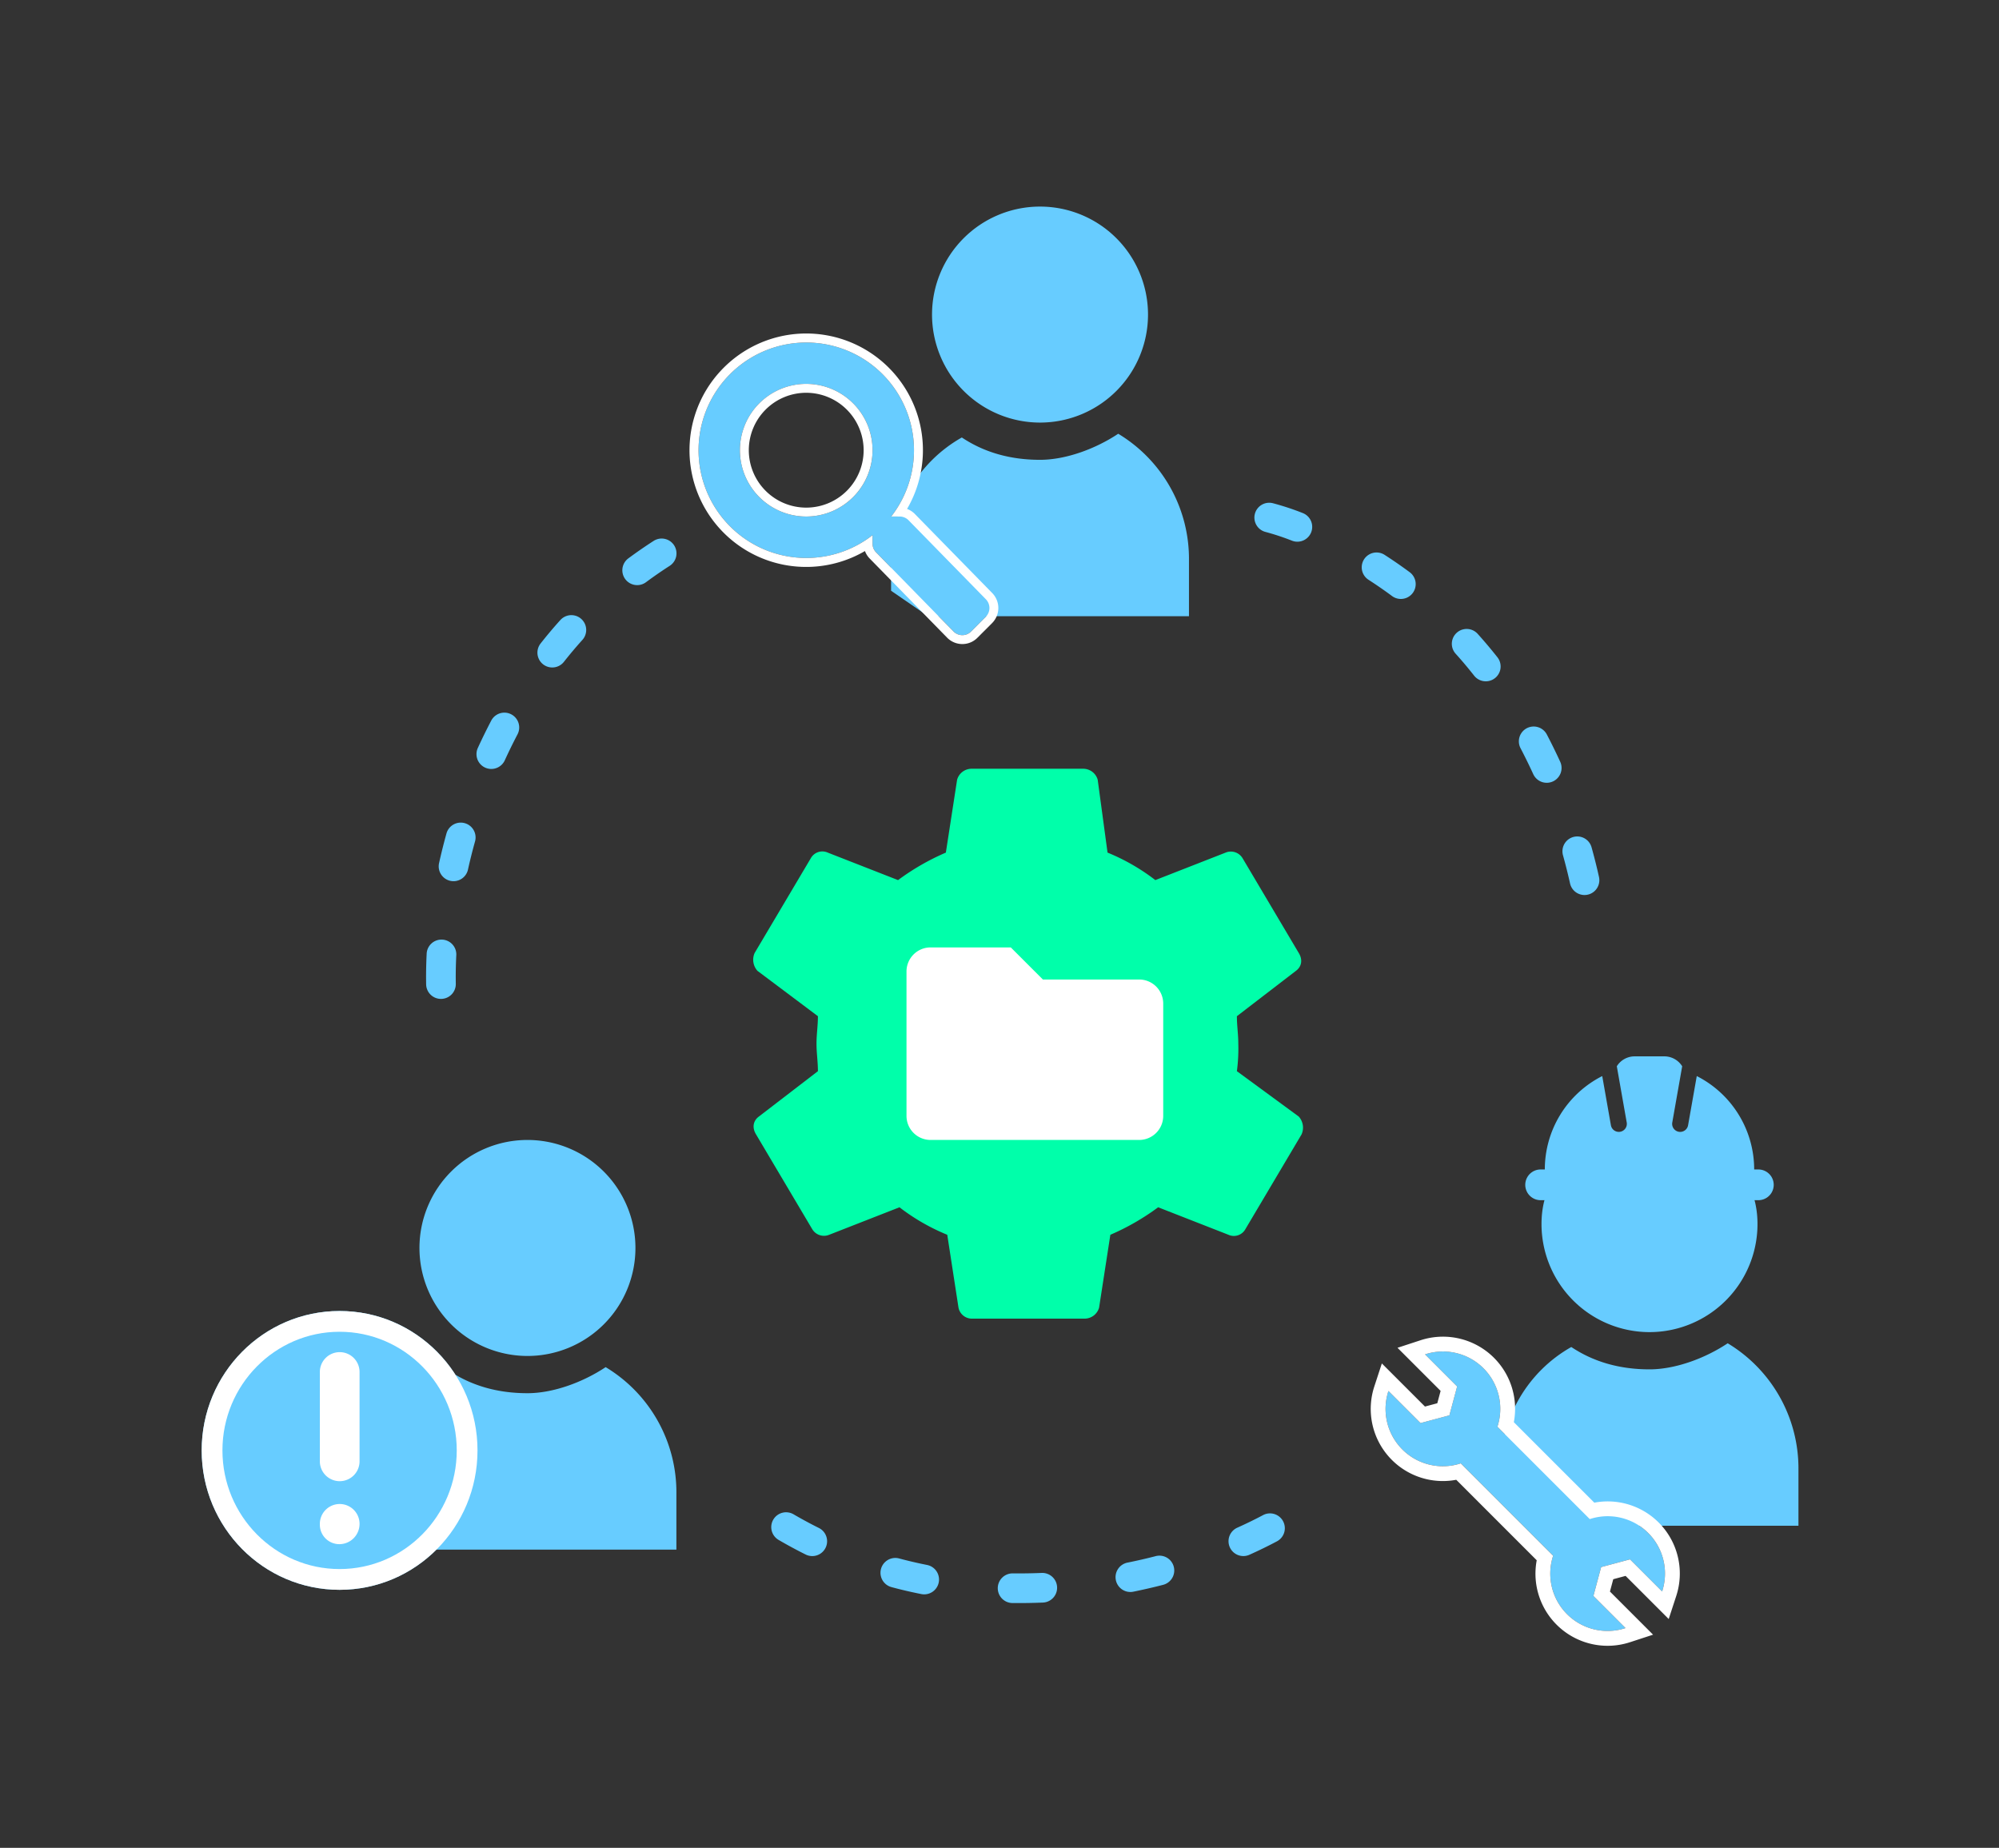
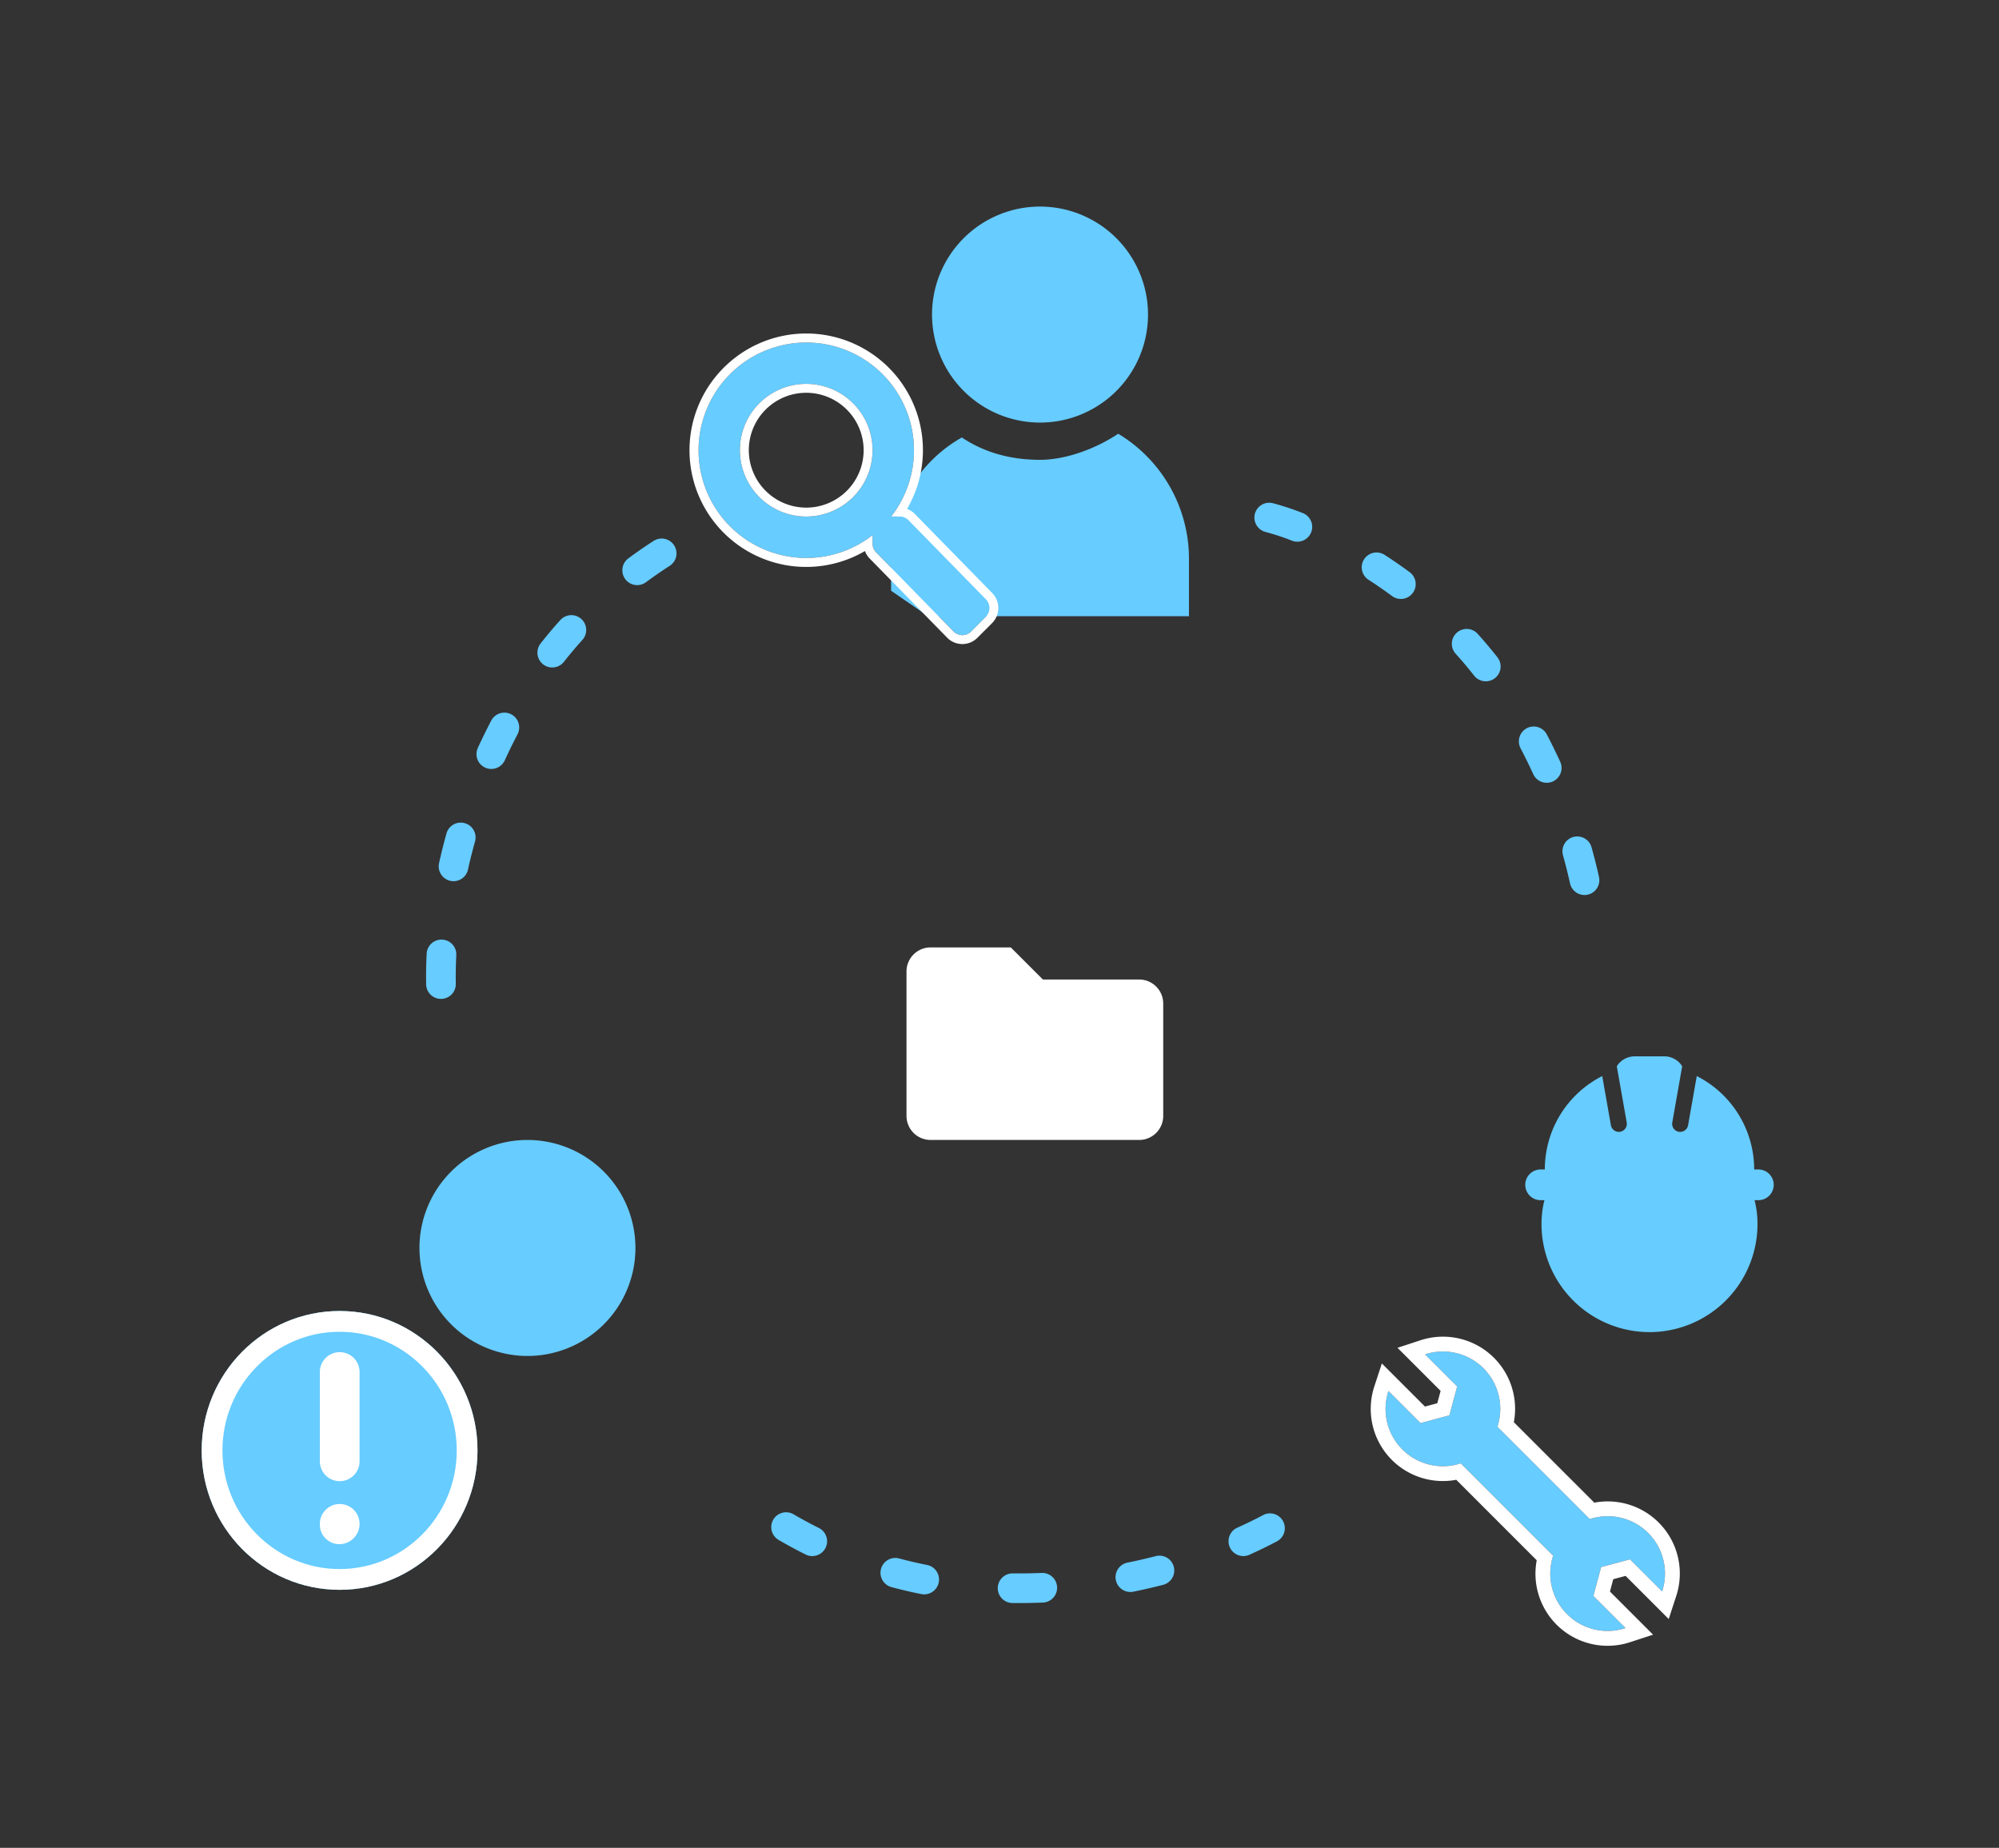
<svg xmlns="http://www.w3.org/2000/svg" width="674" height="623" viewBox="0 0 674 623">
  <rect x="0" y="0" width="674" height="623" fill="#333333" stroke="none" />
  <g id="Group_47" data-name="Group 47" transform="translate(-647 -944)">
    <g id="Group_37" data-name="Group 37" transform="translate(82 -79)">
      <g id="Group_8" data-name="Group 8" transform="translate(800.5 1092.648)">
        <path id="Path_31" data-name="Path 31" d="M48.511,75.822A36.411,36.411,0,1,0,12.1,39.411,36.437,36.437,0,0,0,48.511,75.822Z" transform="translate(66.651 -3)" fill="#67ccff" />
        <path id="Path_32" data-name="Path 32" d="M11,51.789v10.24l12.5,8.593h87.942V51.789A49.236,49.236,0,0,0,87.588,9.1c-7.533,5.022-17.578,8.789-26.366,8.789q-15.067,0-26.366-7.533A46.953,46.953,0,0,0,11,51.789Z" transform="translate(53.941 67.488)" fill="#67ccff" />
        <g id="Group_5" data-name="Group 5" transform="translate(0 45.801)">
          <path id="Icon_awesome-search" data-name="Icon awesome-search" d="M96.889,86.576,70.8,59.916a4.189,4.189,0,0,0-2.97-1.223H64.982a36.317,36.317,0,1,0-6.289,6.289v2.847a4.189,4.189,0,0,0,1.223,2.97l26.091,26.66a4.175,4.175,0,0,0,5.922,0l4.944-4.944A4.212,4.212,0,0,0,96.889,86.576ZM36.334,58.693A22.359,22.359,0,1,1,58.693,36.334,22.346,22.346,0,0,1,36.334,58.693Z" transform="translate(0 0)" fill="#67ccff" />
          <path id="Icon_awesome-search_-_Outline" data-name="Icon awesome-search - Outline" d="M88.974,98.69a4.141,4.141,0,0,0,2.954-1.232l4.944-4.944a4.212,4.212,0,0,0,.017-5.939L70.8,59.916a4.189,4.189,0,0,0-2.97-1.223H64.982a36.317,36.317,0,1,0-6.289,6.289v2.847a4.189,4.189,0,0,0,1.223,2.97l26.091,26.66a4.185,4.185,0,0,0,2.967,1.232M36.334,13.975A22.359,22.359,0,1,1,13.975,36.334,22.346,22.346,0,0,1,36.334,13.975m52.64,87.715a7.151,7.151,0,0,1-5.089-2.11l-.023-.023L57.783,72.908a7.144,7.144,0,0,1-1.647-2.574A39.338,39.338,0,0,1,8.519,8.519,39.34,39.34,0,0,1,70.334,56.136a7.144,7.144,0,0,1,2.586,1.659l.023.023L99.029,84.473a7.212,7.212,0,0,1-.036,10.164l-4.939,4.939A7.1,7.1,0,0,1,88.974,101.69ZM36.334,16.975A19.359,19.359,0,1,0,55.693,36.334,19.381,19.381,0,0,0,36.334,16.975Z" transform="translate(0 0)" fill="#fff" />
        </g>
      </g>
      <path id="Path_74" data-name="Path 74" d="M-.541,166.939a5,5,0,0,1-5-4.912c-.05-2.873-.021-6.345.177-10.332A5,5,0,0,1-.12,146.949a5,5,0,0,1,4.746,5.242c-.185,3.728-.213,6.975-.166,9.661a5,5,0,0,1-4.912,5.087ZM3.7,127.253a5,5,0,0,1-4.886-6.085Q-.117,116.34,1.3,111.21a5,5,0,1,1,9.632,2.686q-1.354,4.856-2.363,9.439A5,5,0,0,1,3.7,127.253Zm12.731-37.84a5,5,0,0,1-4.542-7.085q2.091-4.56,4.515-9.209a5,5,0,1,1,8.862,4.633q-2.306,4.41-4.287,8.743A5,5,0,0,1,16.428,89.412ZM36.978,55.2a5,5,0,0,1-3.925-8.093q3.271-4.156,6.661-7.9a5,5,0,0,1,7.425,6.7q-3.162,3.505-6.228,7.388A4.991,4.991,0,0,1,36.978,55.2ZM65.617,27.434a5,5,0,0,1-2.979-9.019c2.879-2.132,5.721-4.084,8.494-5.869a5,5,0,1,1,5.413,8.408c-2.6,1.672-5.26,3.5-7.957,5.5A4.978,4.978,0,0,1,65.617,27.434Z" transform="translate(714.222 1192.837)" fill="#67ccff" />
      <path id="Path_76" data-name="Path 76" d="M-.541,166.939a5,5,0,0,1-5-4.912c-.05-2.873-.021-6.345.177-10.332A5,5,0,0,1-.12,146.949a5,5,0,0,1,4.746,5.242c-.185,3.728-.213,6.975-.166,9.661a5,5,0,0,1-4.912,5.087ZM3.7,127.253a5,5,0,0,1-4.886-6.085Q-.117,116.34,1.3,111.21a5,5,0,1,1,9.632,2.686q-1.354,4.856-2.363,9.439A5,5,0,0,1,3.7,127.253Zm12.731-37.84a5,5,0,0,1-4.542-7.085q2.091-4.56,4.515-9.209a5,5,0,1,1,8.862,4.633q-2.306,4.41-4.287,8.743A5,5,0,0,1,16.428,89.412ZM36.978,55.2a5,5,0,0,1-3.925-8.093q3.271-4.156,6.661-7.9a5,5,0,0,1,7.425,6.7q-3.162,3.505-6.228,7.388A4.991,4.991,0,0,1,36.978,55.2ZM65.617,27.434a5,5,0,0,1-2.979-9.019c2.879-2.132,5.721-4.084,8.494-5.869a5,5,0,1,1,5.413,8.408c-2.6,1.672-5.26,3.5-7.957,5.5A4.978,4.978,0,0,1,65.617,27.434Z" transform="matrix(-0.454, -0.891, 0.891, -0.454, 848.672, 1611.271)" fill="#67ccff" />
      <path id="Path_75" data-name="Path 75" d="M105.743,127.252a5,5,0,0,1-4.876-3.917q-1.016-4.576-2.363-9.439a5,5,0,1,1,9.632-2.686q1.429,5.122,2.493,9.957a5,5,0,0,1-4.886,6.085ZM93.012,89.412a5,5,0,0,1-4.548-2.917q-1.985-4.329-4.287-8.743a5,5,0,0,1,8.862-4.633q2.428,4.645,4.515,9.209a5,5,0,0,1-4.542,7.085ZM72.462,55.2a4.991,4.991,0,0,1-3.932-1.908Q65.471,49.406,62.3,45.9a5,5,0,1,1,7.425-6.7q3.382,3.749,6.661,7.9A5,5,0,0,1,72.462,55.2ZM43.823,27.434a4.977,4.977,0,0,1-2.971-.982c-2.7-2-5.359-3.825-7.957-5.5a5,5,0,0,1,5.413-8.408c2.773,1.785,5.615,3.737,8.494,5.869a5,5,0,0,1-2.979,9.019ZM8.929,8.132A4.987,4.987,0,0,1,7.139,7.8,82.821,82.821,0,0,0-1.742,4.858a5,5,0,0,1-3.672-6.04A5,5,0,0,1,.616-4.86,90.558,90.558,0,0,1,10.721-1.537,5,5,0,0,1,8.929,8.132Z" transform="translate(993.5 1197.5)" fill="#67ccff" />
-       <path id="Icon_ionic-md-settings" data-name="Icon ionic-md-settings" d="M166.467,105.338a57.967,57.967,0,0,0,.472-9.269c0-3.245-.472-6.024-.472-9.269l19.906-15.294c1.9-1.39,2.37-3.706.949-6.024L168.36,33.5a4.616,4.616,0,0,0-5.69-1.856l-23.7,9.27a69,69,0,0,0-16.115-9.27L119.535,7.082a5.08,5.08,0,0,0-4.741-3.707H76.871a5.08,5.08,0,0,0-4.74,3.707L68.339,31.645a80.274,80.274,0,0,0-16.119,9.27l-23.7-9.27a4.44,4.44,0,0,0-5.69,1.856L3.866,65.482a5.6,5.6,0,0,0,.949,6.024L25.2,86.8c0,3.245-.472,6.024-.472,9.269s.472,6.024.472,9.269L5.293,120.632c-1.9,1.39-2.37,3.706-.949,6.024l18.962,31.981A4.617,4.617,0,0,0,29,160.493l23.7-9.27a68.986,68.986,0,0,0,16.114,9.27L72.6,185.055a4.6,4.6,0,0,0,4.74,3.707h37.923a5.08,5.08,0,0,0,4.741-3.707l3.8-24.563a80.227,80.227,0,0,0,16.114-9.27l23.7,9.27a4.44,4.44,0,0,0,5.69-1.856l18.962-31.982a5.589,5.589,0,0,0-.949-6.024Z" transform="translate(815.574 1278.807)" fill="#0fa" />
      <path id="Icon_awesome-folder" data-name="Icon awesome-folder" d="M78.444,15.32H45.984L35.165,4.5H8.115A8.115,8.115,0,0,0,0,12.615V61.3a8.115,8.115,0,0,0,8.115,8.115H78.444A8.115,8.115,0,0,0,86.559,61.3V23.435A8.115,8.115,0,0,0,78.444,15.32Z" transform="translate(870.643 1337.916)" fill="#fff" />
      <path id="Path_83" data-name="Path 83" d="M48.511,75.822A36.411,36.411,0,1,0,12.1,39.411,36.437,36.437,0,0,0,48.511,75.822Z" transform="translate(694.328 1404.335)" fill="#67ccff" />
-       <path id="Path_84" data-name="Path 84" d="M11,51.789v10.24l12.5,8.593h87.942V51.789A49.236,49.236,0,0,0,87.588,9.1c-7.533,5.022-17.578,8.789-26.366,8.789q-15.067,0-26.366-7.533A46.953,46.953,0,0,0,11,51.789Z" transform="translate(681.618 1474.823)" fill="#67ccff" />
      <g id="Group_34" data-name="Group 34" transform="translate(3.498 10.647)">
-         <path id="Path_81" data-name="Path 81" d="M48.511,75.822A36.437,36.437,0,0,0,84.922,39.411c0-20.089-16.322-29.236-36.411-29.236S12.1,19.322,12.1,39.411A36.437,36.437,0,0,0,48.511,75.822Z" transform="translate(1069.151 1385.648)" fill="#67ccff" />
-         <path id="Path_82" data-name="Path 82" d="M11,51.789v10.24l12.5,8.593h87.942V51.789A49.236,49.236,0,0,0,87.588,9.1c-7.533,5.022-17.578,8.789-26.366,8.789q-15.067,0-26.366-7.533A46.953,46.953,0,0,0,11,51.789Z" transform="translate(1056.44 1456.136)" fill="#67ccff" />
+         <path id="Path_81" data-name="Path 81" d="M48.511,75.822A36.437,36.437,0,0,0,84.922,39.411c0-20.089-16.322-29.236-36.411-29.236S12.1,19.322,12.1,39.411A36.437,36.437,0,0,0,48.511,75.822" transform="translate(1069.151 1385.648)" fill="#67ccff" />
        <path id="Path_85" data-name="Path 85" d="M33.225,53.491h73.416a5.177,5.177,0,1,0,0-10.355h-1.41a35.3,35.3,0,0,0-19.36-31.493L82.945,28.228a2.707,2.707,0,0,1-2.664,2.237,2.807,2.807,0,0,1-.471-.04,2.708,2.708,0,0,1-2.193-3.137L80.955,8.343A7.076,7.076,0,0,0,74.94,5H64.923a7.073,7.073,0,0,0-6.009,3.341l3.34,18.944a2.706,2.706,0,1,1-5.33.941L54,11.645A35.28,35.28,0,0,0,34.64,43.134H33.227a5.178,5.178,0,0,0,0,10.357Z" transform="translate(1047.726 1363.5)" fill="#67ccff" />
        <path id="Path_86" data-name="Path 86" d="M121.561,87.7h15.306a19.319,19.319,0,0,0-34.5,0H58.327a19.319,19.319,0,0,0-34.5,0h15.3l1.944,3.367,3.095,5.363-3.095,5.36-1.944,3.369H23.83a19.321,19.321,0,0,0,34.5,0H102.37a19.321,19.321,0,0,0,34.5,0H121.561l-1.944-3.369-3.095-5.36,3.095-5.363Z" transform="translate(1087.149 1390.112) rotate(45)" fill="#67ccff" />
        <path id="Path_86_-_Outline" data-name="Path 86 - Outline" d="M41.08,77.085A19.324,19.324,0,0,0,23.83,87.7h15.3l5.039,8.73-5.039,8.73H23.83a19.321,19.321,0,0,0,34.5,0H102.37a19.321,19.321,0,0,0,34.5,0H121.561l-5.039-8.73,5.039-8.73h15.306a19.319,19.319,0,0,0-34.5,0H58.327A19.328,19.328,0,0,0,41.08,77.085m0-5A24.311,24.311,0,0,1,61.166,82.7H99.532a24.319,24.319,0,0,1,41.794,2.738l3.685,7.262H124.448L122.3,96.431l2.153,3.73h20.563l-3.686,7.263a24.316,24.316,0,0,1-41.794,2.737H61.165a24.319,24.319,0,0,1-41.795-2.739l-3.68-7.261H36.246l2.153-3.73L36.247,92.7H15.691l3.679-7.26A24.324,24.324,0,0,1,41.08,72.085Z" transform="translate(1087.149 1390.112) rotate(45)" fill="#fff" />
      </g>
      <g id="Group_35" data-name="Group 35" transform="translate(632.527 1464.746)">
        <ellipse id="Ellipse_7" data-name="Ellipse 7" cx="46.5" cy="47" rx="46.5" ry="47" transform="translate(0.473 0.254)" fill="#67ccff" />
        <path id="Ellipse_7_-_Outline" data-name="Ellipse 7 - Outline" d="M46.5,7C24.72,7,7,24.944,7,47S24.72,87,46.5,87,86,69.056,86,47,68.28,7,46.5,7m0-7C72.181,0,93,21.043,93,47S72.181,94,46.5,94,0,72.957,0,47,20.819,0,46.5,0Z" transform="translate(0.473 0.254)" fill="#fff" />
      </g>
      <g id="Group_36" data-name="Group 36" transform="translate(672.844 1478.869)">
        <path id="Line_7" data-name="Line 7" d="M-3.307,33.505A6.693,6.693,0,0,1-10,26.812V-3.307A6.693,6.693,0,0,1-3.307-10,6.693,6.693,0,0,1,3.386-3.307V26.812A6.693,6.693,0,0,1-3.307,33.505Z" transform="translate(10 10)" fill="#fff" />
        <path id="Line_8" data-name="Line 8" d="M-3.307,3.536A6.567,6.567,0,0,1-10-3.008v-.3A6.693,6.693,0,0,1-3.307-10,6.693,6.693,0,0,1,3.386-3.307,6.822,6.822,0,0,1-3.307,3.536Z" transform="translate(10 61.202)" fill="#fff" />
      </g>
    </g>
    <rect id="Rectangle_116" data-name="Rectangle 116" width="674" height="623" transform="translate(647 944)" fill="none" />
  </g>
</svg>